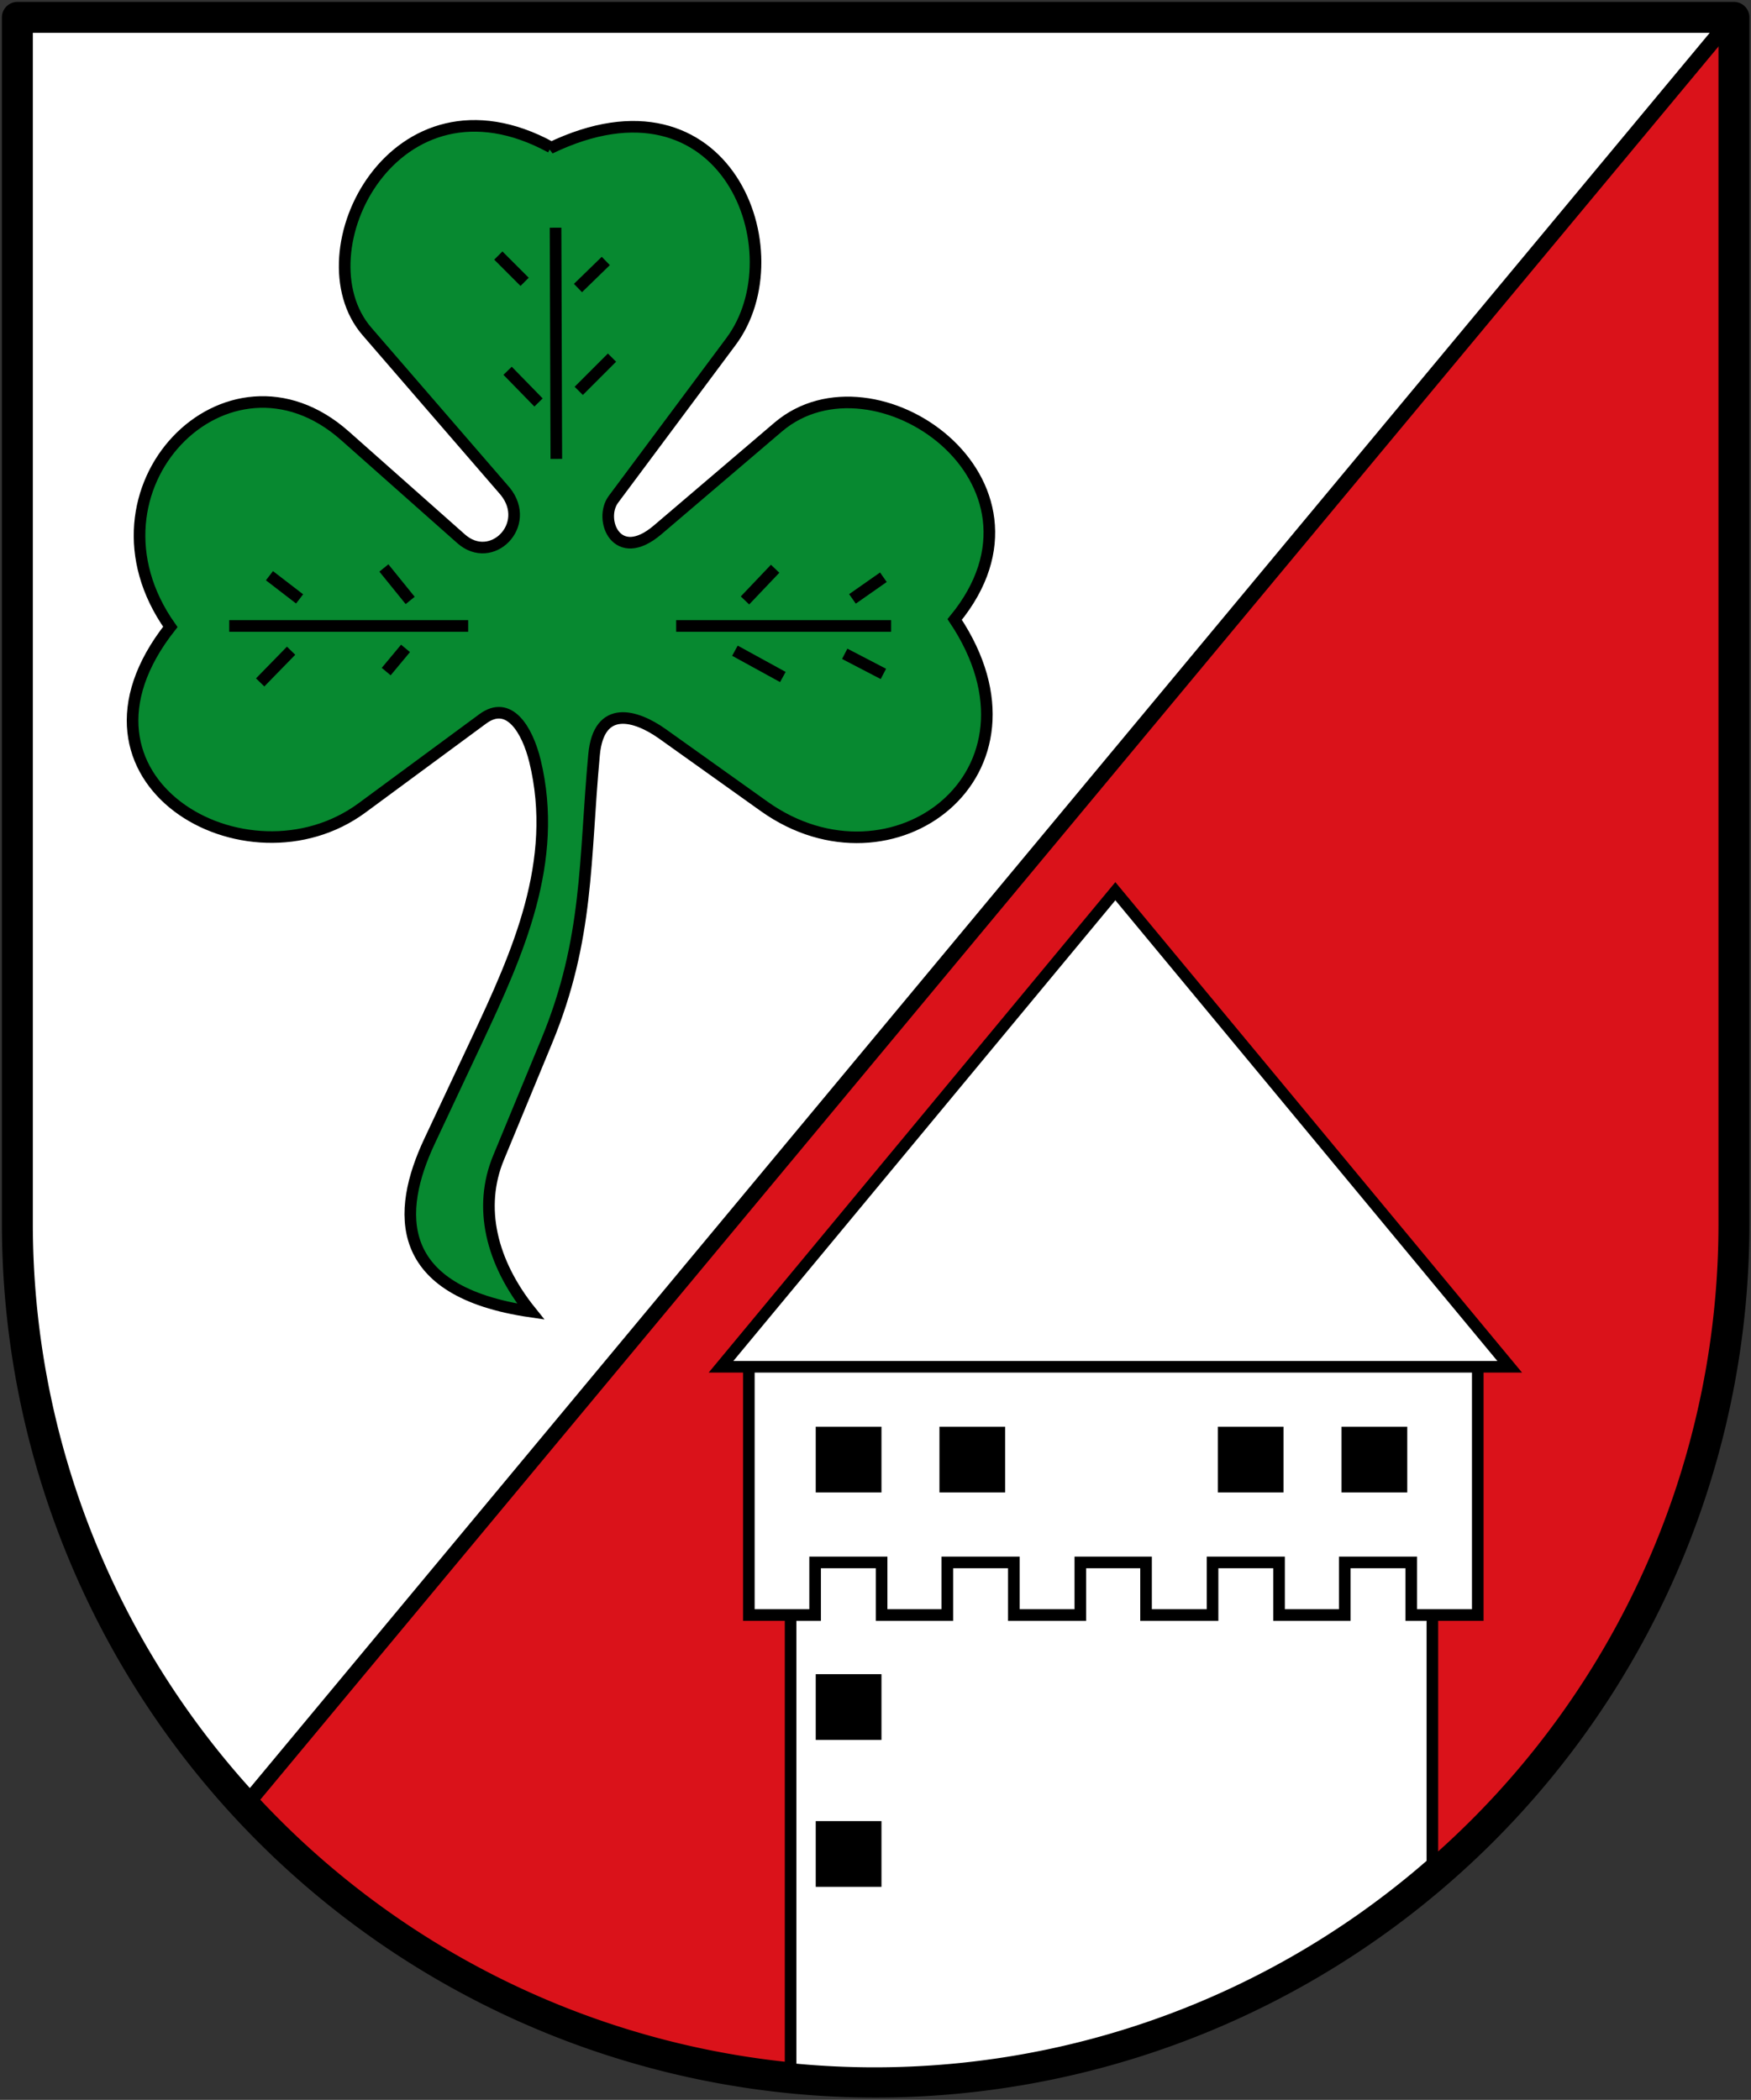
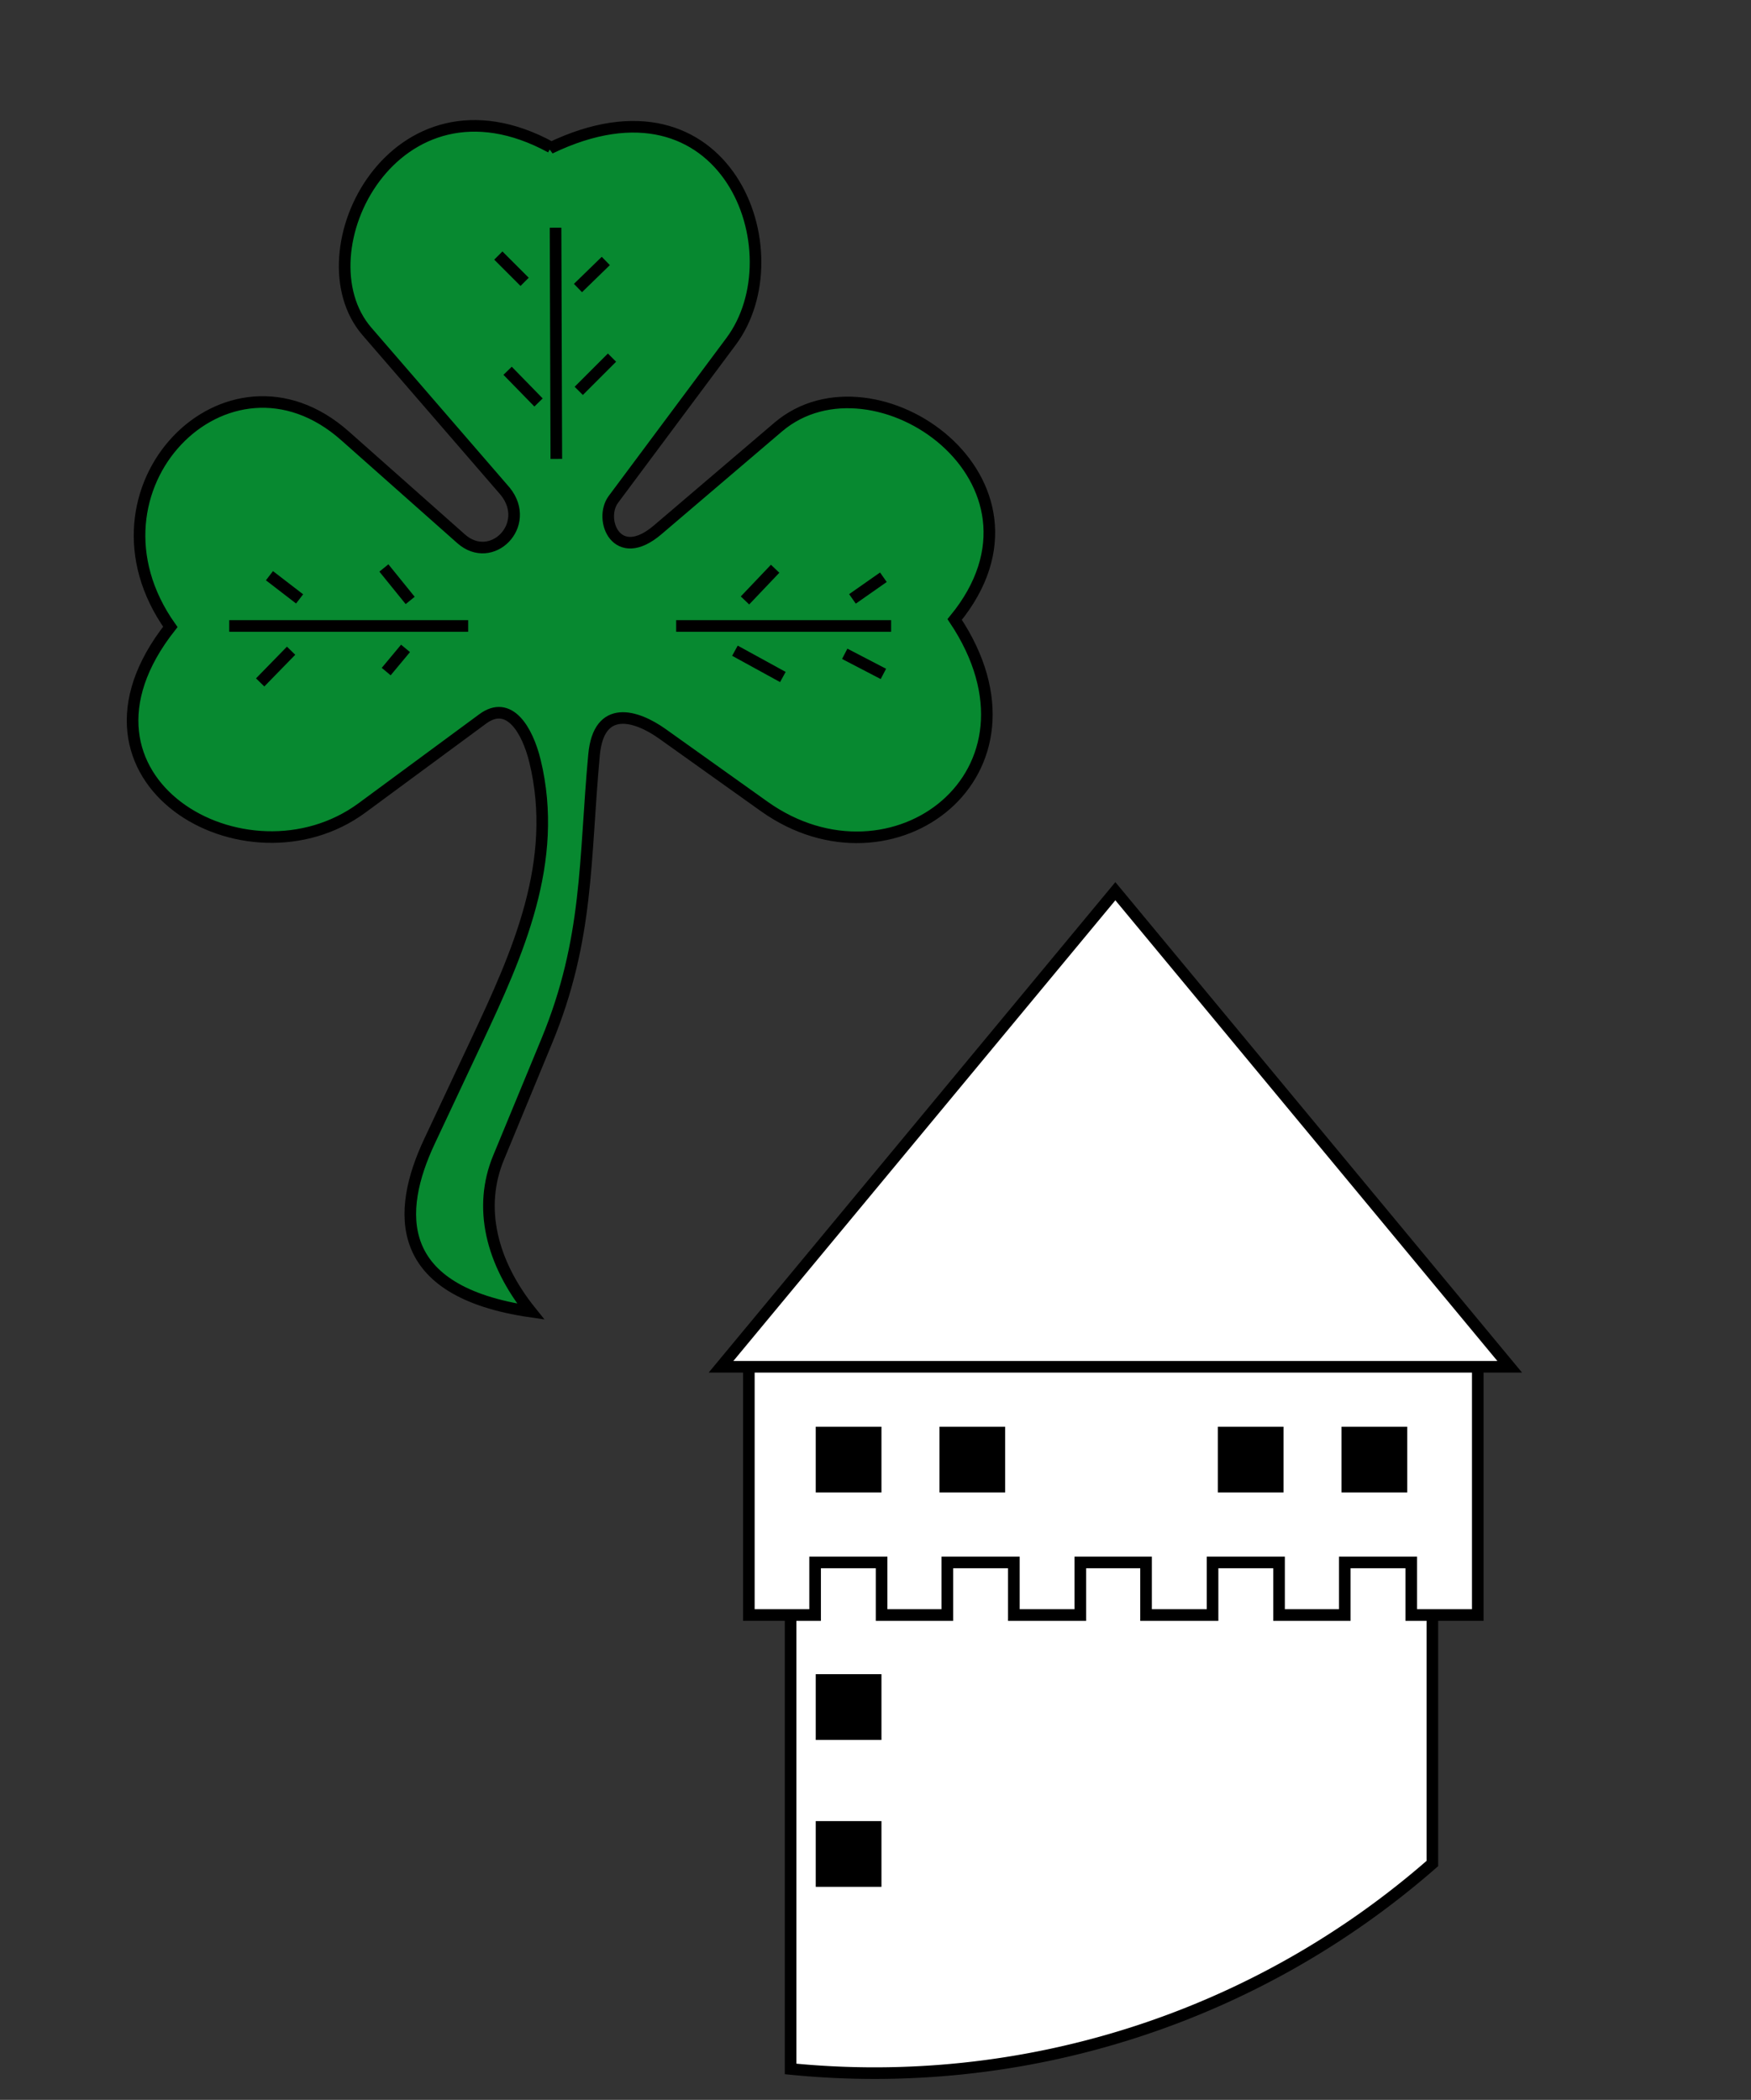
<svg xmlns="http://www.w3.org/2000/svg" width="452" height="542">
  <rect width="100%" height="100%" fill="#333333" stroke="none" />
  <g style="stroke:#000">
-     <path d="M2 2v156a111 111 0 0 0 222 0V2Z" style="fill:#da121a;stroke-width:4;stroke-linecap:round;stroke-linejoin:round" transform="matrix(1.996 0 0 1.996 .493 .493)" />
    <g style="fill:#fff;stroke-width:1.5">
-       <path d="M3 3v155a110 110 0 0 0 29.1 74.5L223 3Z" style="fill:#fff;stroke-width:2" transform="matrix(1.996 0 0 1.996 .493 .493)" />
      <path d="M185 198.73v42a109.5 109.5 0 0 1-83 26.57v-69" style="fill:#fff" transform="matrix(1.996 0 0 1.996 .493 .493)" />
      <path d="M96.6 177v31.6h8.57v-6.8h8.6v6.8h8.5v-6.8h8.6v6.8h8.6v-6.8h8.5v6.8h8.6v-6.8h8.6v6.8h8.5v-6.8h8.6v6.8h8.6V177M144 115l-51 61.5h102Z" style="fill:#fff" transform="matrix(1.996 0 0 1.996 .493 .493)" />
      <path d="M71 18.8c-20.2-11-32.6 13.6-23.8 23.8l17.9 20.7c3.5 4.35-1.79 9.62-5.72 6.12l-15-13.3c-15.2-13.5-35.2 6.87-22.6 24.7-15.6 19.8 9.87 34.4 24.8 23.4l15.6-11.5c3.42-2.53 5.77 1.41 6.76 5.44 3.16 13-2.23 24.9-7.54 36.2l-6.11 13c-4.27 9.1-4.77 19.4 13.1 22-5.14-6.4-6.81-13.5-4.16-19.9l6.24-15.1c5.45-13.2 4.85-23.4 6.11-37 .61-6.62 5.45-5.12 8.84-2.71l13.2 9.41c16.5 11.7 37.9-4.27 24.6-24.2 14.7-17.9-10.4-35.4-22.8-24.9l-15.6 13.3c-5.32 4.55-7.68-1.34-5.73-3.94l15.2-20.4c8.59-11.5-.59-36-23.4-25z" style="fill:#078930" transform="matrix(1.996 0 0 1.996 .493 .493)" />
      <path d="m109 84.3 5 2.6m-19.2-3 6.2 3.4m9-10.1 4-2.8m-17.9 3 3.9-4.1m-12.8 7.4H115m-65.3 5.9 2.5-3M33.4 88l4-4.1m-2.8-9.7 3.9 3m10.9-4 3.4 4.2m-23.4 3.3h30.9m14.3-30.4 4.3-4.3m-4.4-9 3.6-3.5m-13.9-.7 3.4 3.4m-2.2 11.5 4 4.1m2.2-22.6.1 29.9" style="fill:none" transform="matrix(1.996 0 0 1.996 .493 .493)" />
      <path d="M165 185v7h-7v-7zm16 0v7h-7v-7zm-75 51v7h7v-7zm0-19v7h7v-7zm16-32v7h7v-7zm-16 0v7h7v-7z" style="fill:#000" transform="matrix(1.996 0 0 1.996 .493 .493)" />
    </g>
  </g>
</svg>